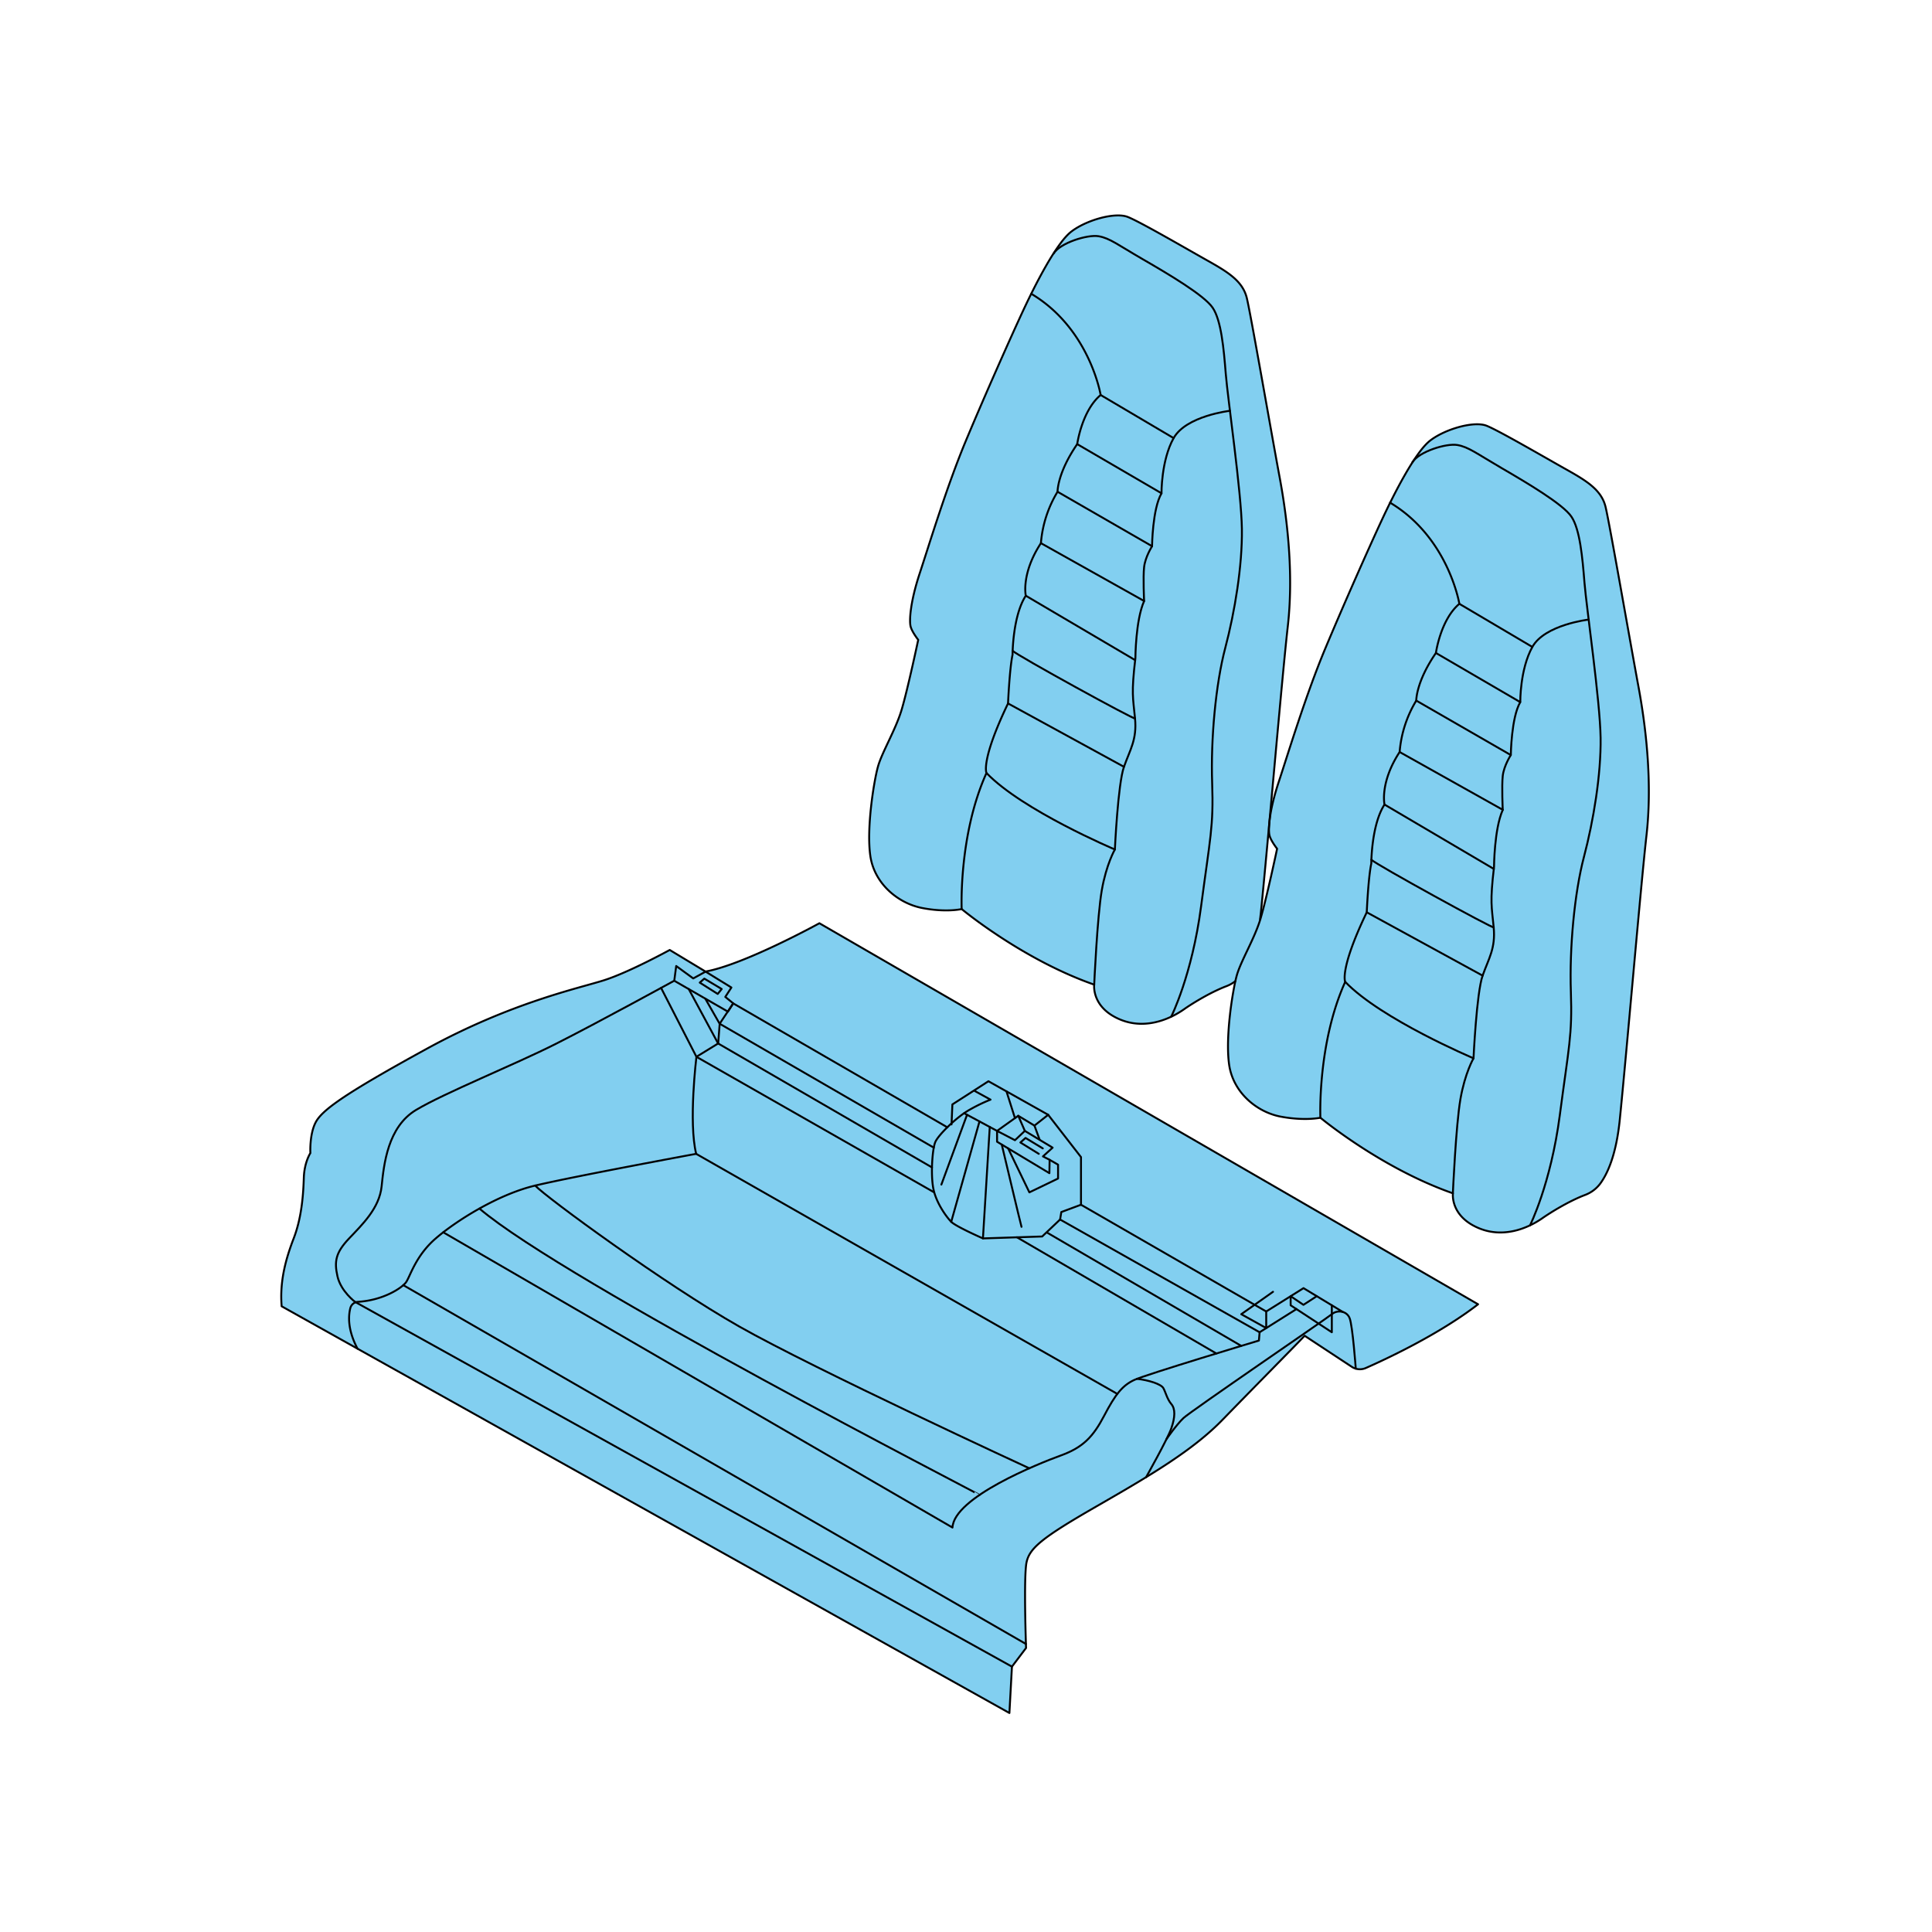
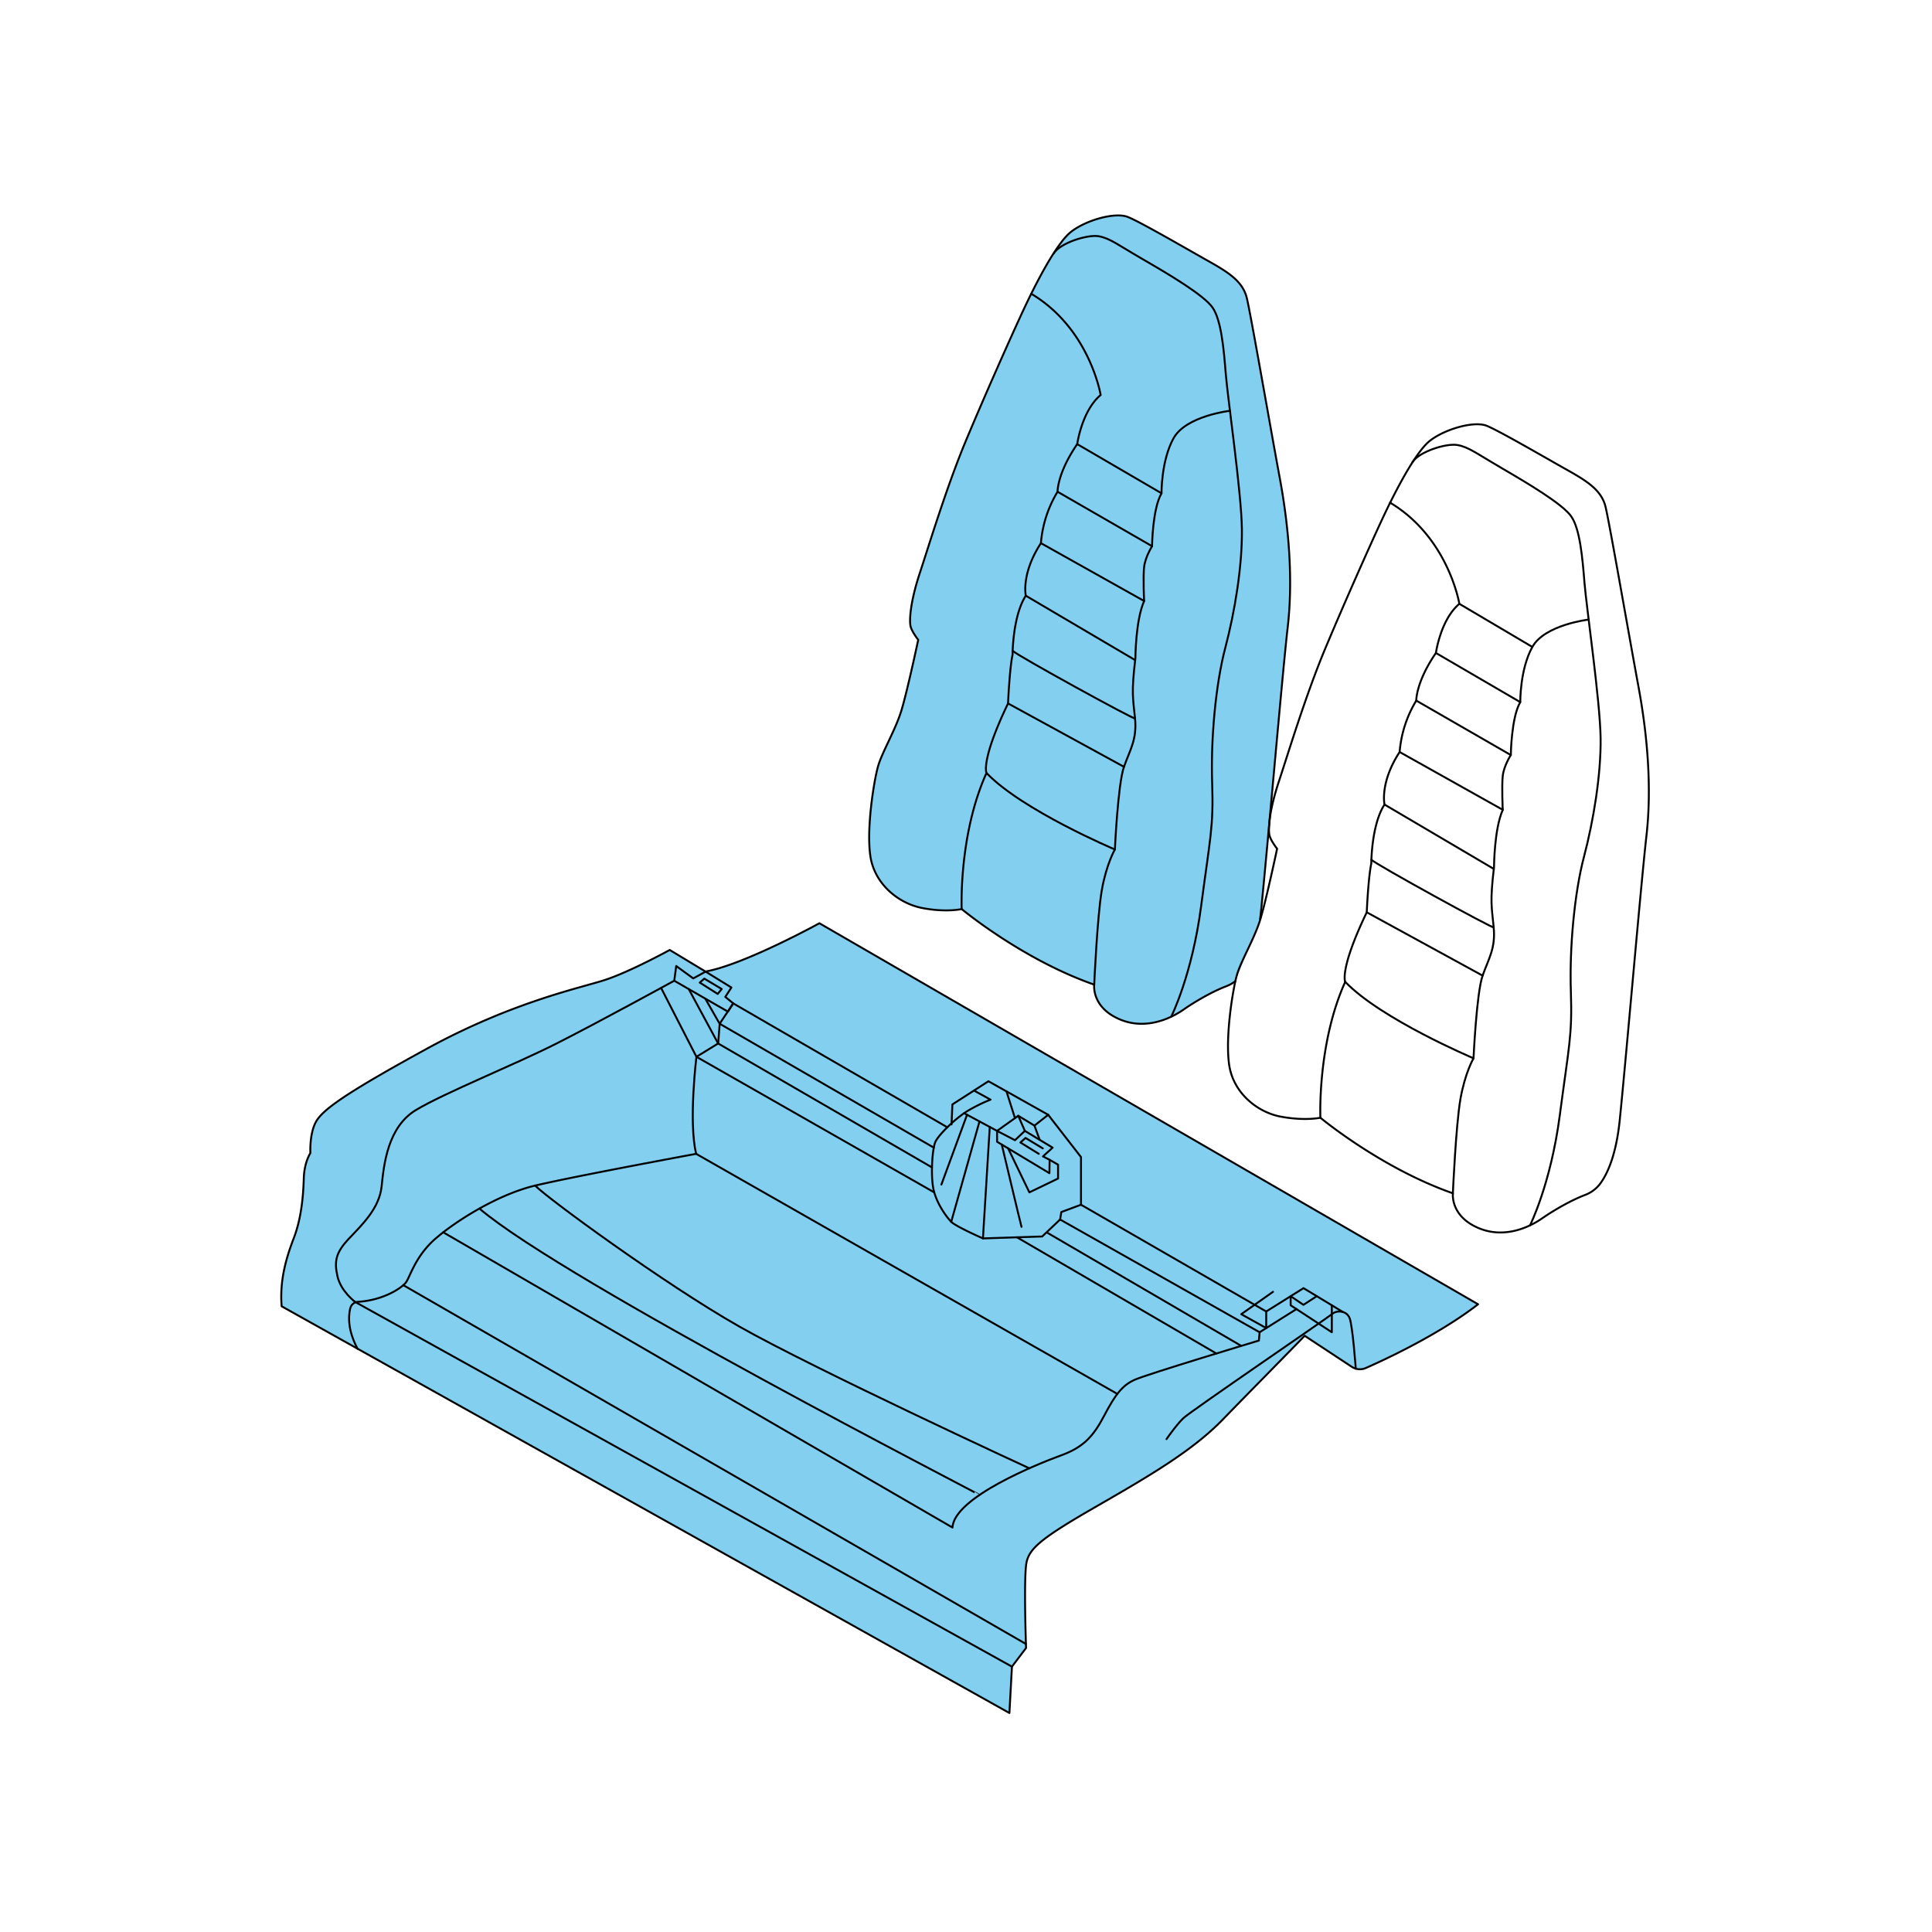
<svg xmlns="http://www.w3.org/2000/svg" viewBox="0 0 1000 1000" id="A1">
  <defs>
    <style>.cls-1{fill:#82cff0;}.cls-2{fill:none;stroke:#000;stroke-linecap:round;stroke-linejoin:round;}</style>
  </defs>
  <path d="M765.05,675.09,424.12,477.87s-38.86,21.39-58.95,25L346.65,491.7s-20.87,11.47-33.92,15.65-48,11.48-91.82,35.48-54.52,32.08-57.65,38.34-2.61,15.66-2.61,15.66-3.13,4.69-3.39,12.78-1,20.35-5.22,31.3-7.31,22.44-6.26,35.22L522.47,886.65l1.31-24,7.3-9.65s-1.3-37,.26-44.35,8.09-12.78,35.74-28.69,50.09-29,65.74-45.13,38.54-39.26,42.46-43.44l24.44,16.09a7.57,7.57,0,0,0,7.2.61C716.92,703.69,744.64,690.85,765.05,675.09Z" class="cls-1" />
-   <path d="M820.38,618.53a17.51,17.51,0,0,0,7.79-5.75c3.73-5,8.34-14.66,10.22-33.17,3.39-33.39,11-122.35,13.82-147.13s.52-51.91-4.17-77.22-14.87-84-17-92.87-9.91-13.56-20.61-19.56S776,223,769.52,220.39,748.12,222,740.3,228s-18.78,27.65-25,41-19.57,43.31-29.48,67-19,53.74-24,68.87-5.48,24.78-4.7,27.65,3.91,6.78,3.91,6.78-5.47,25.83-8.6,36.26S642.21,497.43,640.12,505s-6,31.83-3.91,46.17S650.56,575.7,663.08,578s20.35.53,20.35.53,31.3,26.08,68.61,39.13c0,0-1.57,11.73,13.3,18s28.7-2.09,33.13-5.22C802.52,627.62,812,621.71,820.38,618.53Z" class="cls-1" />
  <path d="M652.21,475.79c.18-1.37.35-2.8.5-4.28,3.39-33.39,11-122.34,13.83-147.13s.52-51.91-4.18-77.21-14.87-84-17-92.87-9.92-13.57-20.61-19.57-34.44-19.83-41-22.43-21.39,1.56-29.22,7.56-18.78,27.65-25,41-19.56,43.3-29.48,67-19,53.74-24,68.87-5.48,24.78-4.69,27.65,3.91,6.79,3.91,6.79-5.48,25.82-8.61,36.26-10.17,21.91-12.26,29.47-6,31.83-3.91,46.18S464.89,467.6,477.41,470s20.35.52,20.35.52,31.3,26.09,68.6,39.13c0,0-1.56,11.74,13.31,18s28.69-2.09,33.13-5.22c4.05-2.86,13.54-8.76,21.91-11.95a18.11,18.11,0,0,0,4.74-2.66" class="cls-1" />
  <path d="M820.38,618.53a17.51,17.51,0,0,0,7.79-5.75c3.73-5,8.34-14.66,10.22-33.17,3.39-33.39,11-122.35,13.82-147.13s.52-51.91-4.17-77.22-14.87-84-17-92.87-9.91-13.56-20.61-19.56S776,223,769.52,220.39,748.12,222,740.3,228s-18.78,27.65-25,41-19.57,43.31-29.48,67-19,53.74-24,68.87-5.48,24.78-4.7,27.65,3.91,6.78,3.91,6.78-5.47,25.83-8.6,36.26S642.21,497.43,640.12,505s-6,31.83-3.91,46.17S650.56,575.7,663.08,578s20.35.53,20.35.53,31.3,26.08,68.61,39.13c0,0-1.57,11.73,13.3,18s28.7-2.09,33.13-5.22C802.52,627.62,812,621.71,820.38,618.53Z" class="cls-2" />
  <path d="M791.9,634.3s10.75-21.3,15.44-57,6.52-41.22,5.74-63.91,1.83-51.13,6.78-69.92,8.87-42.52,8.61-61.56-7.3-67.3-8.35-80.35-2.34-27.65-6.78-34.17-23-17.48-36-25.05-17.22-11-23-12-19.93,3.44-23.28,8.93" class="cls-2" />
  <path d="M752,617.7s1.56-35.22,3.91-48.79,6.78-21.13,6.78-21.13,1.57-33.91,4.7-42.78,6.78-14.09,5.74-25-2-12.79.18-31.31c0,0,.08-19.56,4.51-29.48,0,0-.58-12.32,0-17.6S782,390.8,782,390.8s.2-19.37,4.89-27.39c0,0-.19-17,6.26-28.56s29.18-14.16,29.18-14.16" class="cls-2" />
  <path d="M683.43,578.57s-1.63-38.29,12.85-70.37c0,0-3.13-6.27,11.15-36,0,0,.78-18,2.35-25.24,0,0,0-20,6.84-30.53,0,0-2.54-11.34,7.83-27.19a60.42,60.42,0,0,1,8.61-26.61s-.2-9.59,10.17-24.65c0,0,2.35-17.22,12.13-25.44,0,0-5.62-34.31-35.87-52.37" class="cls-2" />
  <line y2="312.54" x2="755.36" y1="334.85" x1="793.12" class="cls-2" />
  <line y2="337.98" x2="743.23" y1="363.41" x1="786.86" class="cls-2" />
  <line y2="362.63" x2="733.06" y1="390.8" x1="781.97" class="cls-2" />
  <line y2="419.17" x2="777.86" y1="389.24" x1="724.45" class="cls-2" />
  <line y2="449.77" x2="773.22" y1="416.43" x1="716.62" class="cls-2" />
  <path d="M773.17,480c.08,1-61.15-32.62-63.35-35" class="cls-2" />
  <line y2="472.2" x2="707.43" y1="505" x1="767.43" class="cls-2" />
  <path d="M762.73,547.78s-47.87-20.21-66.45-39.58" class="cls-2" />
  <path d="M652.21,475.79c.18-1.37.35-2.8.5-4.28,3.39-33.39,11-122.34,13.83-147.13s.52-51.91-4.18-77.21-14.87-84-17-92.87-9.92-13.57-20.61-19.57-34.44-19.83-41-22.43-21.39,1.56-29.22,7.56-18.78,27.65-25,41-19.56,43.3-29.48,67-19,53.74-24,68.87-5.48,24.78-4.69,27.65,3.91,6.79,3.91,6.79-5.48,25.82-8.61,36.26-10.17,21.91-12.26,29.47-6,31.83-3.91,46.18S464.89,467.6,477.41,470s20.35.52,20.35.52,31.3,26.09,68.6,39.13c0,0-1.56,11.74,13.31,18s28.69-2.09,33.13-5.22c4.05-2.86,13.54-8.76,21.91-11.95a18.11,18.11,0,0,0,4.74-2.66" class="cls-2" />
  <path d="M606.23,526.2s10.74-21.3,15.44-57,6.52-41.22,5.74-63.92,1.82-51.13,6.78-69.91,8.87-42.52,8.61-61.57-7.31-67.3-8.35-80.34-2.35-27.66-6.78-34.18-23-17.48-36-25-17.22-11-23-12-19.92,3.43-23.28,8.92" class="cls-2" />
  <path d="M566.36,509.6s1.57-35.22,3.92-48.78,6.78-21.13,6.78-21.13,1.56-33.92,4.7-42.79,6.78-14.08,5.73-25-2-12.78.19-31.3c0,0,.08-19.57,4.51-29.48,0,0-.59-12.33,0-17.61s4.11-10.76,4.11-10.76.19-19.37,4.89-27.39c0,0-.2-17,6.26-28.57s29.17-14.16,29.17-14.16" class="cls-2" />
  <path d="M497.76,470.47s-1.64-38.28,12.84-70.37c0,0-3.13-6.26,11.16-36,0,0,.78-18,2.34-25.24,0,0,0-20,6.85-30.52,0,0-2.54-11.35,7.83-27.2a60.27,60.27,0,0,1,8.61-26.61s-.2-9.58,10.17-24.65c0,0,2.35-17.21,12.13-25.43,0,0-5.62-34.31-35.88-52.37" class="cls-2" />
-   <line y2="204.45" x2="569.69" y1="226.75" x1="607.45" class="cls-2" />
  <line y2="229.88" x2="557.56" y1="255.32" x1="601.19" class="cls-2" />
  <line y2="254.53" x2="547.39" y1="282.71" x1="596.3" class="cls-2" />
  <line y2="311.08" x2="592.19" y1="281.14" x1="538.78" class="cls-2" />
  <line y2="341.67" x2="587.55" y1="308.34" x1="530.95" class="cls-2" />
  <path d="M587.49,371.86c.09,1-61.14-32.62-63.34-35" class="cls-2" />
  <line y2="364.1" x2="521.76" y1="396.9" x1="581.76" class="cls-2" />
  <path d="M577.06,439.69s-47.87-20.22-66.46-39.59" class="cls-2" />
  <path d="M765.05,675.09,424.12,477.87s-38.86,21.39-58.95,25L346.65,491.7s-20.87,11.47-33.92,15.65-48,11.48-91.82,35.48-54.52,32.08-57.65,38.34-2.61,15.66-2.61,15.66-3.13,4.69-3.39,12.78-1,20.35-5.22,31.3-7.31,22.44-6.26,35.22L522.47,886.65l1.31-24,7.3-9.65s-1.3-37,.26-44.35,8.09-12.78,35.74-28.69,50.09-29,65.74-45.13,38.54-39.26,42.46-43.44l24.44,16.09a7.57,7.57,0,0,0,7.2.61C716.92,703.69,744.64,690.85,765.05,675.09Z" class="cls-2" />
  <line y2="862.65" x2="523.78" y1="673.91" x1="183.86" class="cls-2" />
  <path d="M183.86,673.91s-7.43-5.48-9.19-13.3-.86-12.33,6-19.57,15.69-15.65,16.86-27,3.13-30.71,17.8-39.52,50.68-23.28,72.4-34.24S349,507.61,349,507.61l1-7.61,8.81,6.43,6.39-3.52,13.37,8.22L375.41,516l4.1,3.33-2.73,4.3-27.79-16" class="cls-2" />
  <line y2="665.2" x2="208.75" y1="850.91" x1="531.01" class="cls-2" />
  <path d="M229.42,637.84,493,790.65c.79-15.65,44.61-33.13,56.09-37.3s16.7-9.65,22.44-20.61,9.39-15.65,15.65-18.52,64.43-20.35,64.43-20.35l.36-4.3,19.08-12" class="cls-2" />
  <path d="M507,773.81c.36-.25-214.38-110.37-258.83-148.24" class="cls-2" />
  <path d="M532.8,760s-111.54-51.48-150.15-73.39S282.73,619.78,277,613.65" class="cls-2" />
  <path d="M578.32,721.48l-218-124.26S296.56,609,277,613.65s-41.47,18.65-51.65,27.52-13,19.31-15.13,22.44c-2,2.92-11.65,9.38-24.89,10.21a4.36,4.36,0,0,0-4,3.25c-1,3.9-1.5,11.23,3.73,21" class="cls-2" />
  <polygon points="371.49 514.46 362.2 508.59 364.55 506.53 373.55 511.91 371.49 514.46" class="cls-2" />
  <line y2="511.34" x2="342.17" y1="547" x1="360.47" class="cls-2" />
  <line y2="511.94" x2="356.49" y1="540.09" x1="371.69" class="cls-2" />
  <polyline points="365.04 516.87 372.47 529.87 483.33 594.02" class="cls-2" />
  <path d="M490.39,583.52,379.51,519.35l-7,10.52-.78,10.22L360.47,547s-4.17,34-.13,50.22" class="cls-2" />
  <line y2="540.09" x2="371.69" y1="604.25" x1="482.39" class="cls-2" />
  <line y2="547" x2="360.47" y1="617.16" x1="483.52" class="cls-2" />
-   <path d="M593.2,764.62s11.12-19.69,13.08-25.36,2.15-10,0-12.52-2.94-6.07-4.11-8.22-7.79-4.21-13.68-4.84" class="cls-2" />
  <path d="M701.74,708.4s-1.62-22.23-3.18-26.14-6.52-4.3-9.13-2.09S616.26,730.46,612.54,734s-8.76,10.88-8.76,10.88" class="cls-2" />
  <polyline points="695.06 679.08 674.69 666.74 655.39 678.82 559.52 623.57" class="cls-2" />
  <polyline points="681.56 670.9 674.66 675.38 668.04 670.9 668.04 675.62 689.35 689.57 689.35 675.62" class="cls-2" />
  <polyline points="658.91 668.63 642.47 680.23 655.39 687.41 655.39 678.82" class="cls-2" />
  <line y2="631.22" x2="548.7" y1="689.57" x1="651.96" class="cls-2" />
  <line y2="637.96" x2="541.91" y1="696.63" x1="642.47" class="cls-2" />
  <line y2="640.42" x2="526.36" y1="700.56" x1="629.57" class="cls-2" />
  <path d="M504.14,564.48l8.55,4.69a85,85,0,0,0-10.57,5.09c-6.91,3.78-16.43,13.17-18,16.83s-2.47,16.95-1,24.26,6.78,14.61,9.26,17.08S508.77,641,508.77,641l30.66-1,9.27-8.78.64-3.87,10.18-3.78V598.91l-17-21.91-30.91-17.35-18.66,12L492.51,582" class="cls-2" />
  <line y2="583.26" x2="512.3" y1="640.99" x1="508.77" class="cls-2" />
  <line y2="582.61" x2="535.43" y1="577" x1="542.56" class="cls-2" />
  <line y2="578.74" x2="525.34" y1="564.87" x1="520.94" class="cls-2" />
  <polyline points="499.04 576.19 516.08 585.35 527.04 577.52 535.43 582.61 538.1 589.86" class="cls-2" />
  <line y2="580.46" x2="506.98" y1="632.43" x1="492.34" class="cls-2" />
  <line y2="613.13" x2="487.26" y1="577" x1="500.54" class="cls-2" />
  <path d="M528.73,635c-.26-.65-10.21-42.52-10.21-42.52" class="cls-2" />
  <polygon points="516.08 585.35 516.08 590.96 543.16 607.23 543.28 600.32 539.83 598.55 544.84 594.02 530.46 585.35 525.34 590.17 516.08 585.35" class="cls-2" />
  <polyline points="537.67 597.22 537.35 597.02 528.15 591.35 530.82 589 539.75 594.41" class="cls-2" />
  <polyline points="521.81 594.4 532.8 617.16 547.65 610 547.65 602.83 543.28 600.32" class="cls-2" />
  <line y2="577.52" x2="527.04" y1="585.35" x1="530.46" class="cls-2" />
</svg>